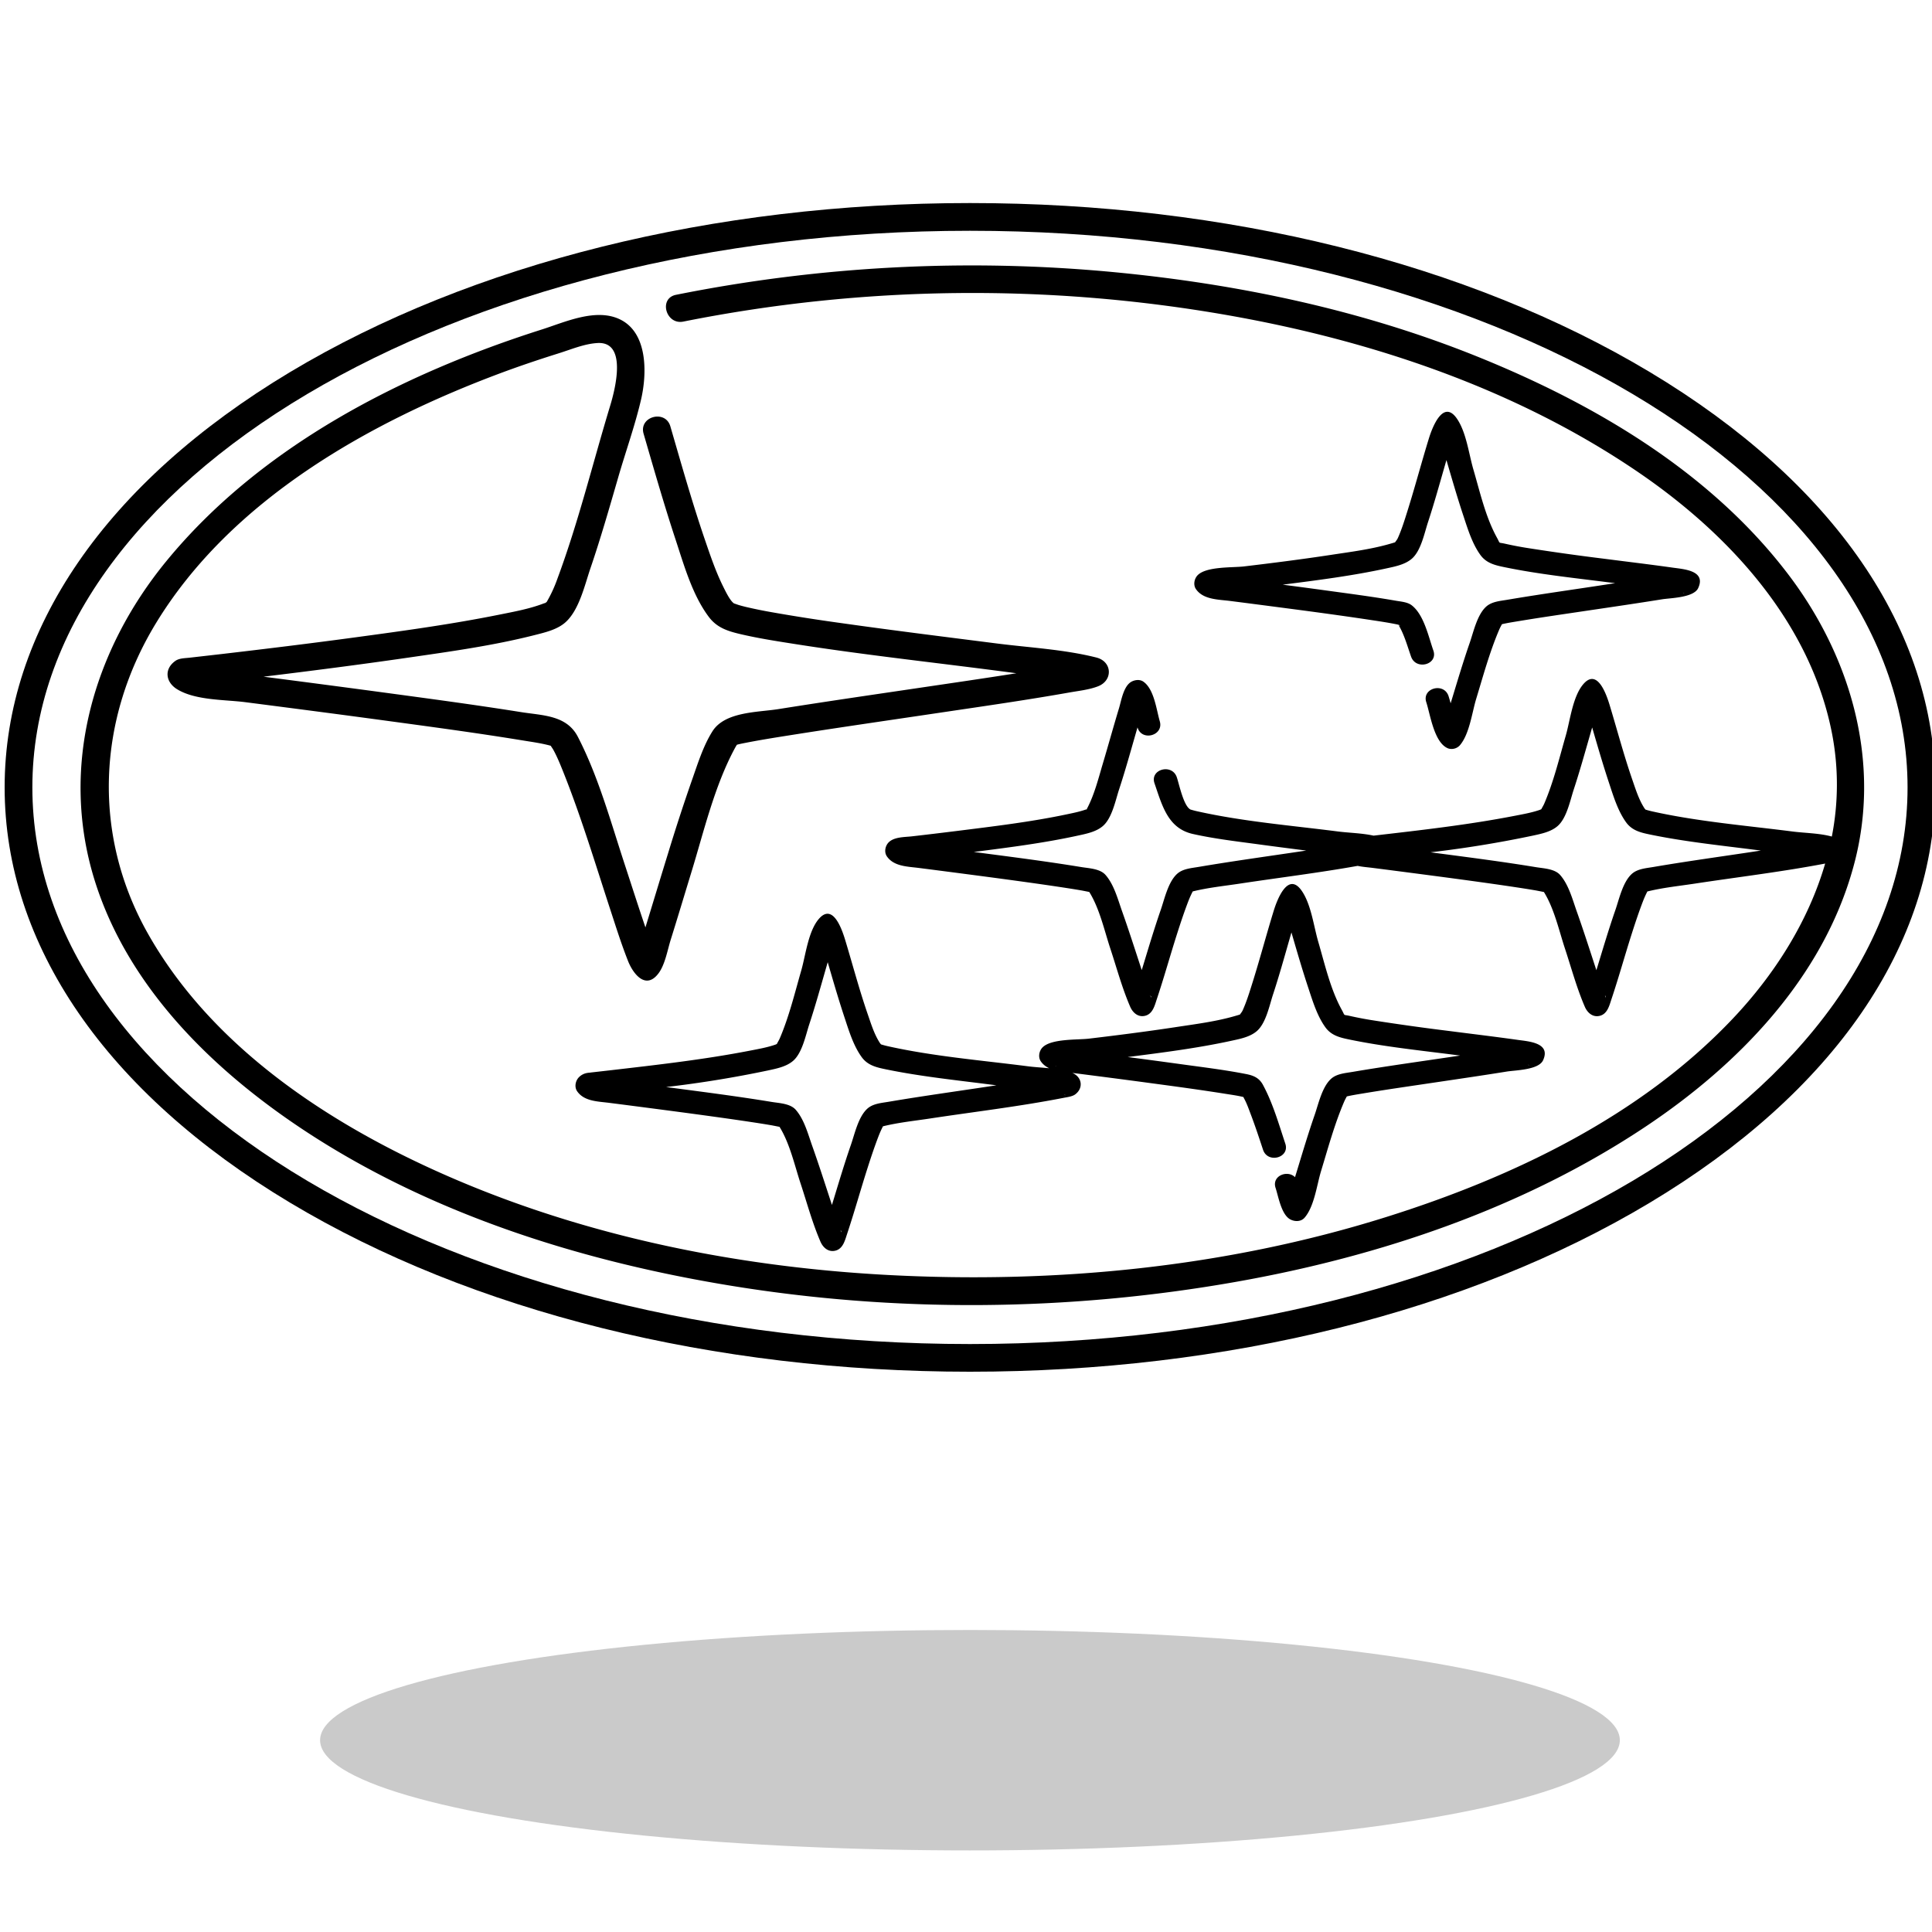
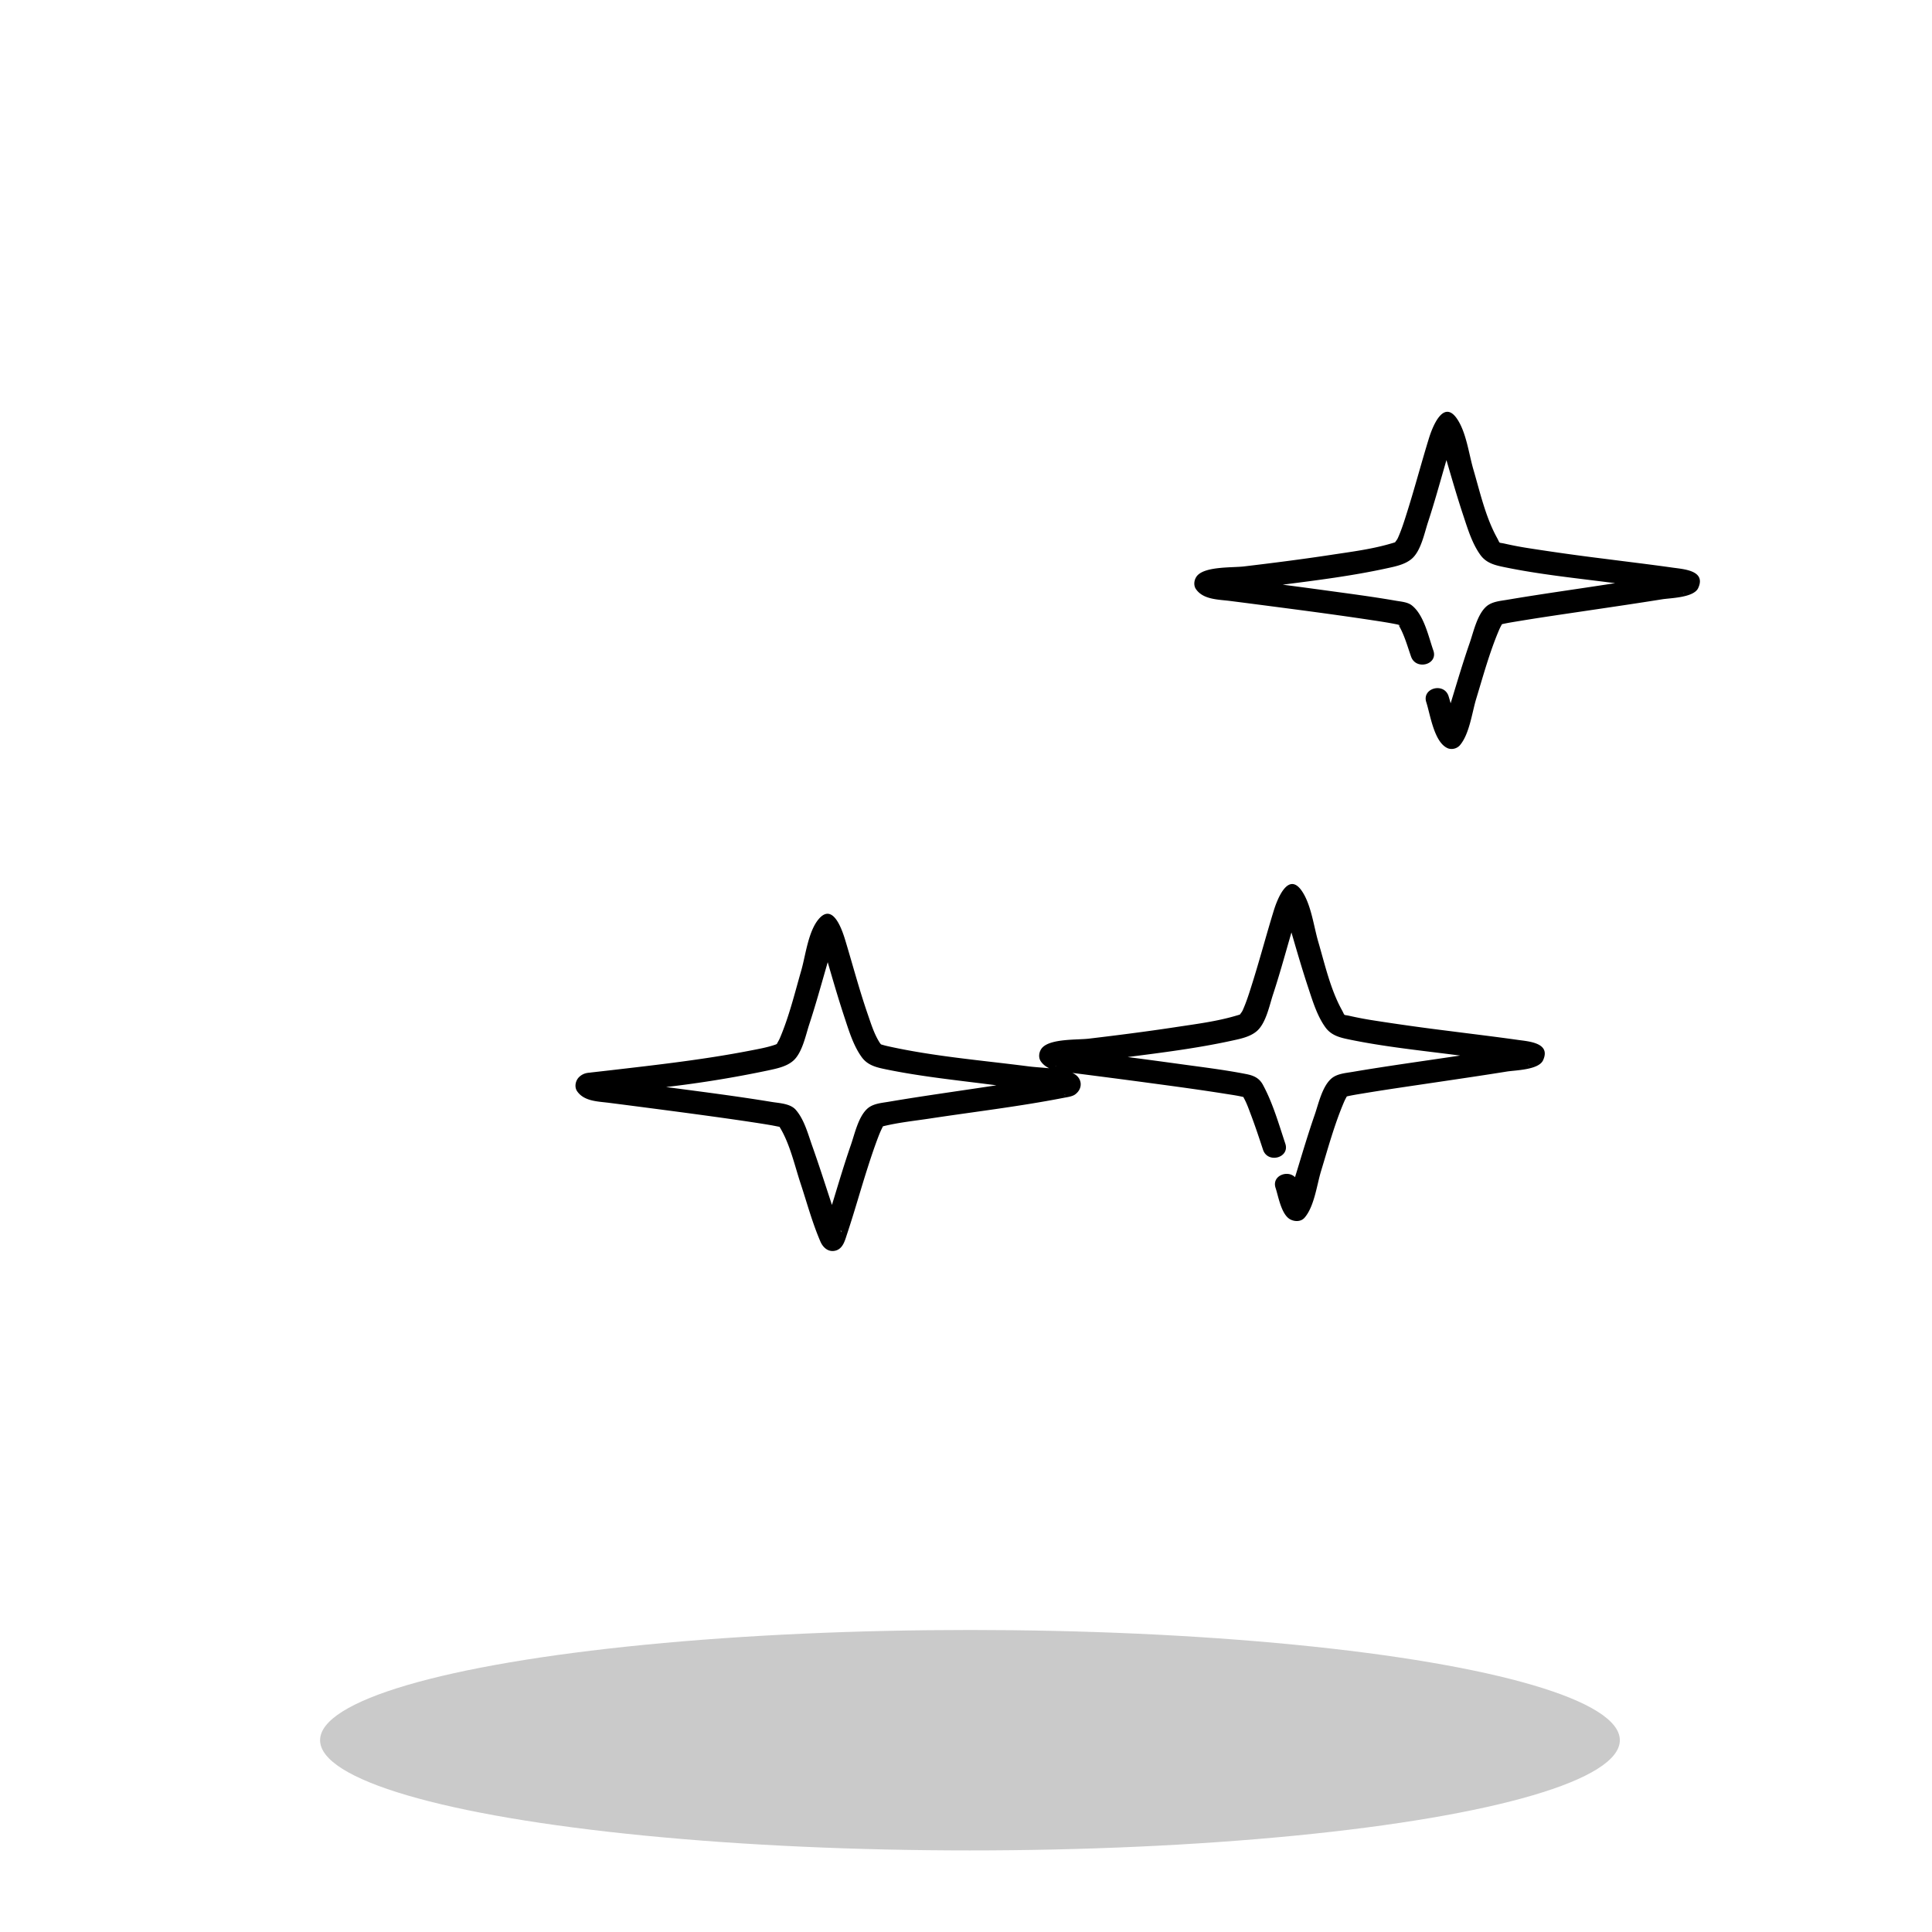
<svg xmlns="http://www.w3.org/2000/svg" width="40" height="40">
-   <path d="M37.02 11.887c-1.609-2.114-3.997-3.52-6.425-4.501-2.404-.971-4.972-1.509-7.548-1.753a31.174 31.174 0 0 0-9.052.471c-.363.073-.209.627.153.554a30.57 30.57 0 0 1 11.294-.128c2.984.527 5.955 1.528 8.473 3.244 1.89 1.288 3.577 3.123 4.019 5.433a5.58 5.58 0 0 1-.008 2.113c-.257-.071-.562-.072-.817-.105-.965-.124-1.951-.204-2.902-.416a1.762 1.762 0 0 1-.138-.037.24.24 0 0 1-.026-.033c-.115-.179-.181-.394-.25-.593-.17-.492-.304-.996-.454-1.495-.055-.185-.247-.833-.555-.48-.222.254-.276.753-.365 1.064-.136.472-.254.965-.449 1.418-.009.022-.045.083-.059.111-.009.004-.021.01-.038.016-.165.056-.34.087-.51.12-.962.187-1.941.297-2.915.41l-.011.001c-.24-.053-.512-.057-.743-.087-.965-.124-1.951-.204-2.902-.416a1.587 1.587 0 0 1-.114-.029l-.029-.008-.002-.001c-.143-.072-.235-.53-.283-.669-.1-.29-.562-.165-.461.127.16.465.278.934.796 1.049.439.098.89.151 1.335.211.336.046.673.089 1.01.132l-.06.009c-.722.108-1.446.207-2.166.329-.152.026-.33.037-.448.145-.185.169-.259.516-.337.742-.133.383-.249.772-.367 1.16l-.028.09-.031-.096c-.123-.376-.244-.752-.376-1.124-.087-.245-.166-.549-.341-.749-.115-.133-.347-.138-.507-.165-.738-.121-1.48-.215-2.222-.312.718-.092 1.44-.183 2.147-.337.179-.039.385-.078.527-.201.188-.163.259-.526.332-.749.129-.392.239-.789.353-1.185l.031-.108v.001c.086.296.548.17.461-.127-.07-.239-.116-.666-.341-.821-.071-.049-.169-.038-.242 0-.166.087-.212.386-.26.547-.115.379-.22.761-.333 1.14-.093.311-.175.645-.326.934a.068.068 0 0 0-.009.025.143.143 0 0 0-.043.01c-.119.04-.244.065-.367.091-.753.159-1.523.25-2.287.346-.306.038-.613.075-.919.11-.155.018-.371.01-.486.125-.072.072-.098.202-.037.29.145.211.431.21.661.24.441.056.883.114 1.324.172.512.068 1.024.137 1.535.213.173.026.345.052.517.082l.153.03c.214.344.312.797.437 1.175.132.4.243.815.411 1.203.055.126.168.224.315.184.151-.042.191-.208.234-.338.152-.454.28-.917.426-1.373.071-.222.145-.444.229-.662.026-.067.055-.132.088-.196l.002-.004c.319-.079.653-.113.977-.162.812-.123 1.63-.223 2.438-.367.108.023.223.03.327.044.441.056.883.114 1.324.172.512.068 1.024.137 1.535.213.173.026.345.052.517.082l.153.03c.214.344.312.797.437 1.175.132.4.243.815.411 1.203.055.126.168.224.315.184.151-.042.191-.208.234-.338.152-.454.28-.917.426-1.373.071-.222.145-.444.229-.662.026-.067.055-.132.088-.196l.002-.004c.319-.079.653-.113.977-.162.901-.137 1.809-.245 2.704-.416-.347 1.192-1.042 2.29-1.907 3.205-1.916 2.027-4.563 3.292-7.19 4.116-3.318 1.041-6.844 1.381-10.309 1.197-3.274-.174-6.581-.864-9.564-2.251-2.269-1.055-4.498-2.593-5.754-4.814-1.157-2.046-1.052-4.427.161-6.423 1.556-2.56 4.421-4.17 7.15-5.188.398-.148.8-.283 1.205-.41.254-.08.522-.194.791-.209.613-.035.374.93.262 1.298-.361 1.19-.656 2.405-1.089 3.572a2.825 2.825 0 0 1-.226.492c-.064.042-.007.009-.07.033-.29.11-.604.167-.907.228-.988.199-1.989.336-2.987.471-.923.125-1.848.238-2.773.346l-.657.075c-.097.011-.215.009-.296.068-.236.17-.198.44.039.585.382.234.988.213 1.413.268.978.126 1.956.253 2.934.386.929.126 1.859.251 2.785.402.2.033.407.06.603.114.016.025.045.067.052.08.078.141.139.291.199.44.377.941.67 1.917.985 2.88.116.354.228.711.365 1.057.103.262.367.61.633.252.135-.182.185-.487.252-.698.144-.46.282-.921.423-1.382.263-.856.48-1.798.91-2.59a1.17 1.17 0 0 1 .036-.06c.073-.02.149-.033.223-.048.327-.063.656-.114.985-.166.999-.157 2-.301 3-.45.895-.133 1.791-.261 2.682-.419.192-.034.404-.056.587-.127.312-.121.295-.513-.036-.596-.663-.167-1.378-.204-2.055-.29-1.082-.138-2.164-.272-3.244-.425a38.174 38.174 0 0 1-1.422-.223 9.564 9.564 0 0 1-.504-.102 3.259 3.259 0 0 1-.17-.044c-.018-.005-.085-.029-.108-.037-.083-.058-.174-.25-.232-.367-.147-.3-.256-.621-.364-.937-.267-.778-.49-1.571-.72-2.361-.103-.355-.658-.204-.554.153.213.733.423 1.466.662 2.191.175.531.347 1.147.688 1.601.174.232.406.299.677.362.372.086.75.144 1.126.203 1.516.238 3.044.398 4.565.602-.662.105-1.325.201-1.987.299-.98.145-1.96.287-2.938.443-.427.068-1.108.05-1.367.459-.194.307-.307.679-.427 1.018a39.436 39.436 0 0 0-.491 1.505c-.149.481-.294.964-.442 1.446l-.028.092c-.151-.445-.294-.892-.44-1.338-.285-.87-.537-1.791-.959-2.608-.233-.451-.728-.44-1.179-.512-.914-.146-1.832-.269-2.749-.393-.86-.116-1.72-.229-2.58-.34.987-.12 1.974-.247 2.958-.389.889-.129 1.79-.252 2.662-.474.216-.055.47-.114.639-.27.28-.258.393-.772.511-1.116.211-.619.391-1.248.573-1.876.154-.534.347-1.07.473-1.611.124-.533.143-1.37-.423-1.655-.501-.253-1.148.049-1.626.201-2.894.92-5.822 2.411-7.779 4.798-1.518 1.851-2.207 4.247-1.494 6.577.701 2.288 2.543 4.046 4.503 5.309 2.578 1.661 5.603 2.606 8.61 3.104 3.476.576 7.06.544 10.528-.069 2.977-.526 5.949-1.527 8.477-3.212 1.931-1.287 3.674-3.086 4.303-5.375.591-2.131-.034-4.335-1.351-6.065m-13.284 2.585c.004-.008.004-.006 0 0m-4.979 2.988s0 .001 0 0l-.012-.001a.057.057 0 0 0 .012.001m-.073.363c-.026.014-.033.008 0 0m4.763 2.856c-.003.004-.003.004 0 0m.38-.039-.012-.032c.026.029.023.056.012.032m-1.27-6.976c.03-.014.019-.007 0 0m10.592.808c.004-.008.004-.006 0 0m-.289 6.207c-.002.004-.003.004 0 0m.381-.039-.012-.032c.026.029.022.056.012.032m.99-2.69c-.152.026-.33.037-.448.145-.185.169-.259.516-.337.742-.133.383-.249.772-.367 1.16l-.028.09-.031-.096c-.123-.376-.244-.752-.376-1.124-.087-.245-.166-.549-.341-.749-.115-.133-.347-.138-.507-.165-.723-.119-1.451-.211-2.178-.307a23.44 23.44 0 0 0 2.103-.342c.179-.039.385-.078.527-.201.188-.163.259-.526.332-.749.129-.392.239-.789.353-1.185l.031-.108.006.021c.109.375.218.75.341 1.121.091.275.183.582.354.82.128.179.316.218.521.26.699.143 1.414.218 2.121.308l.15.019-.06.009c-.722.11-1.446.208-2.166.331" />
  <path d="M31.216 12.416c-.152.026-.33.037-.448.145-.185.169-.259.516-.337.742-.133.383-.249.772-.367 1.16l-.03.098a3.813 3.813 0 0 0-.043-.148c-.095-.292-.558-.167-.461.127.083.253.162.849.458.957a.232.232 0 0 0 .233-.062c.202-.231.255-.68.341-.963.144-.473.276-.96.469-1.416.019-.046.041-.09.066-.133.135-.031.274-.051.41-.074.476-.078.953-.146 1.429-.217.492-.073.984-.145 1.475-.224.172-.028.655-.032.748-.232.167-.361-.29-.391-.515-.422-.472-.067-.945-.123-1.417-.184a48.513 48.513 0 0 1-1.563-.218 7.211 7.211 0 0 1-.504-.095c-.151-.035-.091.013-.169-.128-.235-.428-.35-.943-.486-1.408-.094-.321-.146-.766-.338-1.049-.29-.426-.519.194-.584.407-.153.497-.286 1-.442 1.497-.06.19-.119.384-.201.566-.016.036-.052.075-.055.085-.019.007-.044.014-.085.026-.407.12-.838.173-1.256.237-.594.09-1.19.166-1.787.237-.234.028-.775-.003-.959.18-.072.072-.098.202-.037.29.15.218.46.214.698.244.472.06.944.122 1.416.184.52.069 1.039.14 1.557.219.161.024.321.049.48.081.115.023.063.047.04.01.121.199.186.442.263.66.102.289.564.165.461-.127-.1-.285-.194-.74-.448-.936-.089-.069-.229-.077-.336-.096-.477-.083-.957-.145-1.437-.211-.299-.041-.598-.081-.898-.12.718-.092 1.44-.183 2.147-.337.179-.039.385-.078.527-.201.188-.163.259-.526.332-.749.129-.392.239-.789.353-1.185l.031-.108.006.021c.109.375.218.75.341 1.121.091.275.183.582.354.82.128.179.316.218.521.26.699.143 1.414.218 2.121.308l.15.019-.06.009c-.72.112-1.444.211-2.164.333m-1.371 2.729c-.002.005-.002.005 0 0m1.204-2.209c-.009.003-.011.003 0 0m-5.894-1.01zl-.017-.002zm-.073.364c-.025.013-.032.008 0 0m5.052-3.352c.004-.007.004-.006 0 0m4.708 3.331c.043.011.032.018 0 0M18.379 21.66a1.762 1.762 0 0 1-.138-.037.24.24 0 0 1-.026-.033c-.116-.179-.181-.394-.25-.593-.17-.492-.304-.996-.454-1.495-.055-.185-.247-.833-.555-.48-.222.254-.276.753-.365 1.064-.136.472-.254.965-.449 1.418-.009.022-.045.083-.059.111-.009.004-.021.01-.038.016-.165.056-.34.087-.51.12-.962.187-1.941.297-2.915.41l-.396.045-.015.003a.26.26 0 0 0-.048.005.31.31 0 0 0-.175.089c-.072.072-.098.202-.037.29.145.211.431.21.661.24.441.056.883.114 1.324.172.512.068 1.024.137 1.535.213.173.026.345.052.517.082l.153.03c.214.344.312.797.437 1.175.132.4.243.815.411 1.203.055.126.168.224.315.184.151-.042.191-.208.234-.338.152-.455.28-.917.426-1.373.071-.222.145-.444.229-.662.026-.067.055-.132.088-.196l.002-.004c.319-.079.653-.113.977-.162.922-.14 1.852-.249 2.767-.428.072-.014.175-.026.236-.071.178-.133.139-.363-.06-.444l.086.01c.524.067 1.049.135 1.573.206.515.069 1.029.139 1.542.221.114.018.23.034.342.062.003.008.008.02.017.036.054.1.092.209.132.315.093.244.175.493.257.741.097.291.559.166.461-.127-.136-.408-.258-.839-.464-1.219-.078-.143-.195-.192-.343-.221-.452-.089-.911-.144-1.367-.207-.363-.05-.726-.099-1.09-.146.718-.092 1.441-.183 2.148-.337.179-.039.385-.078.527-.201.188-.163.259-.526.332-.749.129-.392.239-.789.353-1.185l.031-.108.006.021c.109.375.218.75.341 1.121.091.275.183.582.354.82.128.179.316.218.521.26.699.143 1.414.218 2.121.308l.15.019-.06.009c-.722.108-1.446.207-2.166.329-.152.026-.33.037-.448.145-.185.169-.259.516-.337.742-.133.383-.249.772-.367 1.16l-.041.133c-.156-.156-.487-.029-.402.224.058.175.119.558.309.653.092.046.216.047.29-.037.202-.231.255-.68.341-.963.144-.473.276-.96.469-1.416.019-.046.041-.09.066-.133.135-.031.274-.051.41-.074.476-.078.953-.146 1.429-.217.492-.073.984-.145 1.475-.224.172-.028.655-.032.748-.232.167-.361-.29-.391-.515-.422-.472-.067-.945-.123-1.417-.184a48.513 48.513 0 0 1-1.563-.218 7.211 7.211 0 0 1-.504-.095c-.151-.035-.091.013-.169-.128-.235-.428-.35-.943-.486-1.408-.094-.321-.146-.766-.338-1.049-.29-.426-.519.194-.584.407-.153.497-.286 1-.442 1.497-.06.19-.119.384-.201.566-.016.036-.052.075-.055.085-.019.007-.044.014-.085.026-.407.12-.838.173-1.256.237-.594.09-1.19.166-1.787.237-.234.028-.775-.003-.959.18-.072.072-.098.202-.037.29.045.065.105.11.173.143-.152-.015-.305-.023-.443-.041-.963-.124-1.949-.204-2.9-.416m8.256 3.259c-.002.005-.003.005 0 0m1.203-2.208c-.008.003-.011.003 0 0m3.794-.667c.043.01.032.017 0 0m-4.708-3.332c.004-.007.004-.006 0 0M21.945 21.7v.001l-.017-.002a.116.116 0 0 0 .017.001m-.073.364c-.026.013-.033.008 0 0m-4.55-2.732c.004-.007.004-.006 0 0m-.289 6.207c-.002.005-.003.005 0 0m.381-.039-.012-.032c.026.029.022.057.012.032m.99-2.69c-.152.026-.33.037-.448.145-.185.169-.259.516-.337.742-.133.383-.249.772-.367 1.16l-.028.09-.031-.096c-.123-.376-.244-.752-.376-1.124-.087-.245-.166-.549-.341-.749-.115-.133-.347-.138-.507-.165-.723-.119-1.451-.211-2.178-.307a23.44 23.44 0 0 0 2.103-.342c.179-.039.385-.078.527-.201.188-.163.259-.526.332-.749.129-.392.239-.789.353-1.185l.031-.108.006.021c.109.375.218.75.341 1.121.091.275.183.582.354.82.128.179.316.218.521.26.699.143 1.414.218 2.121.308l.15.019-.06.009c-.722.11-1.446.209-2.166.331m3.626-.147c.043.011.032.018 0 0" />
-   <path d="M34.159 7.704c-3.765-2.257-8.764-3.5-14.077-3.5S9.77 5.447 6.005 7.704C2.194 9.989.096 13.043.096 16.302s2.099 6.314 5.909 8.598c3.765 2.257 8.764 3.5 14.077 3.5s10.312-1.243 14.077-3.5c3.811-2.285 5.909-5.339 5.909-8.598s-2.098-6.313-5.909-8.598M20.082 27.827C9.378 27.827.67 22.657.67 16.302S9.379 4.778 20.082 4.778s19.412 5.17 19.412 11.525-8.708 11.524-19.412 11.524" />
  <ellipse cx="20.082" cy="36.029" rx="13.455" ry="2.282" style="opacity:.21" />
</svg>